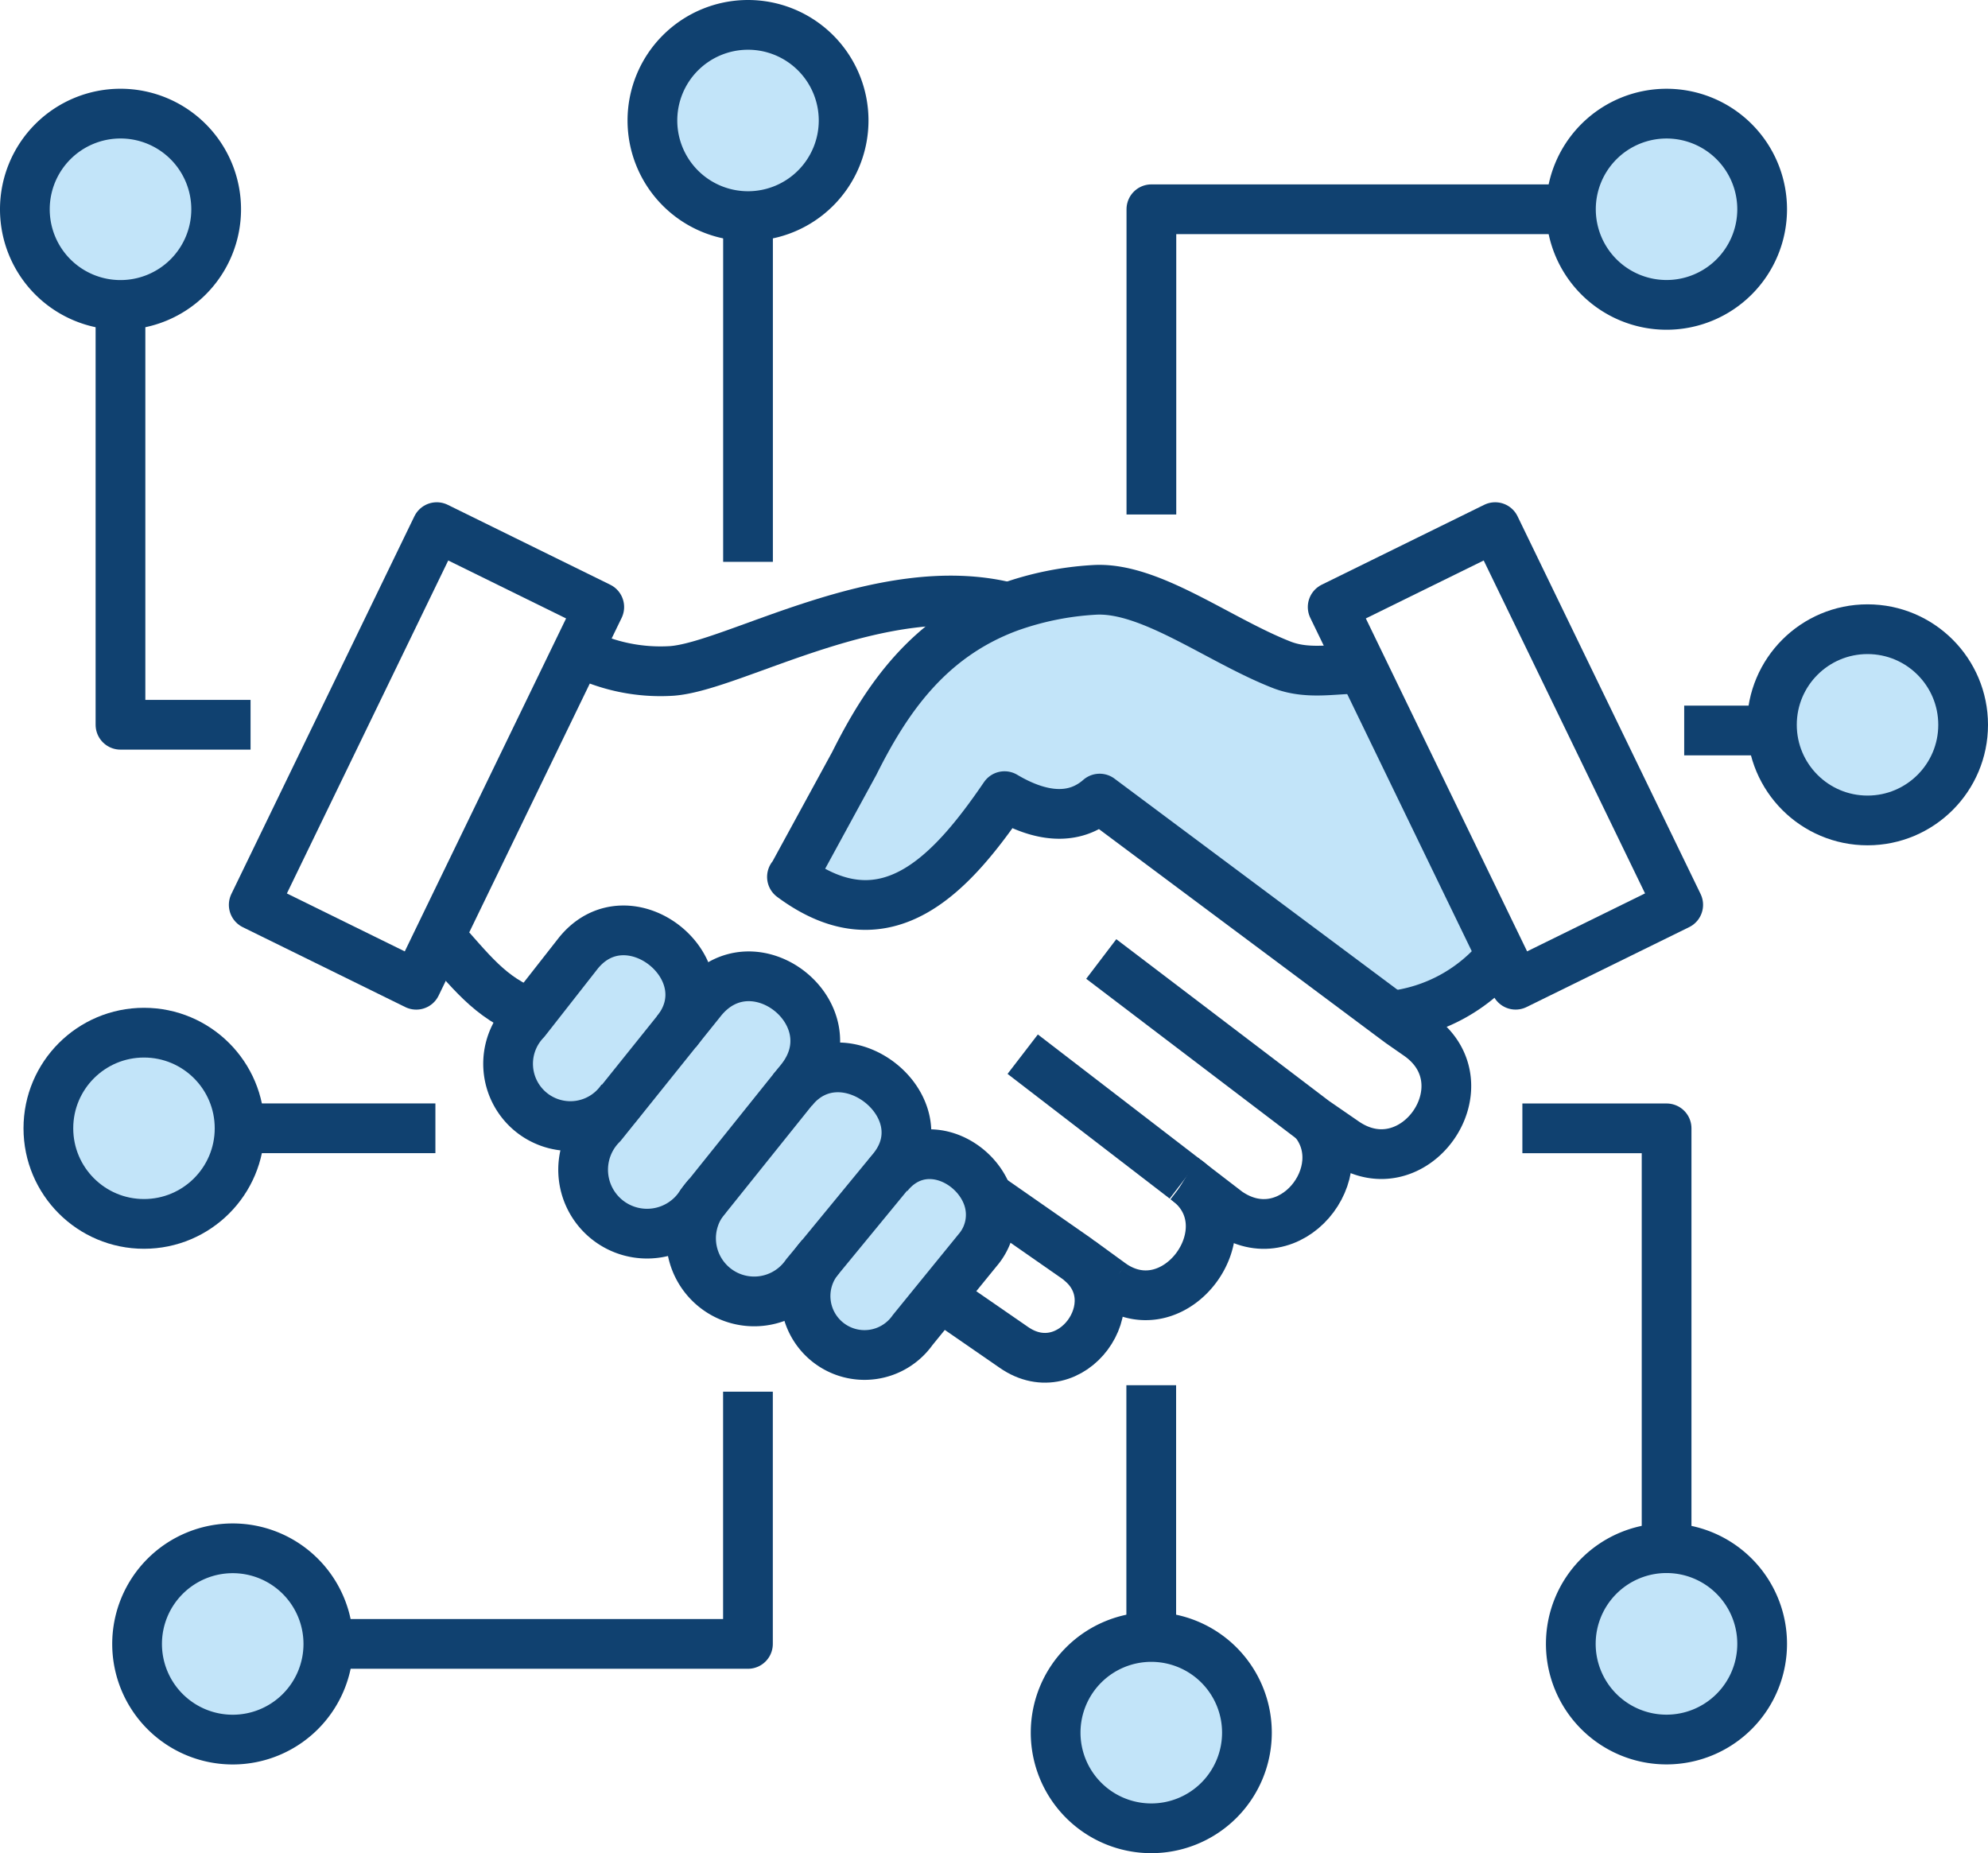
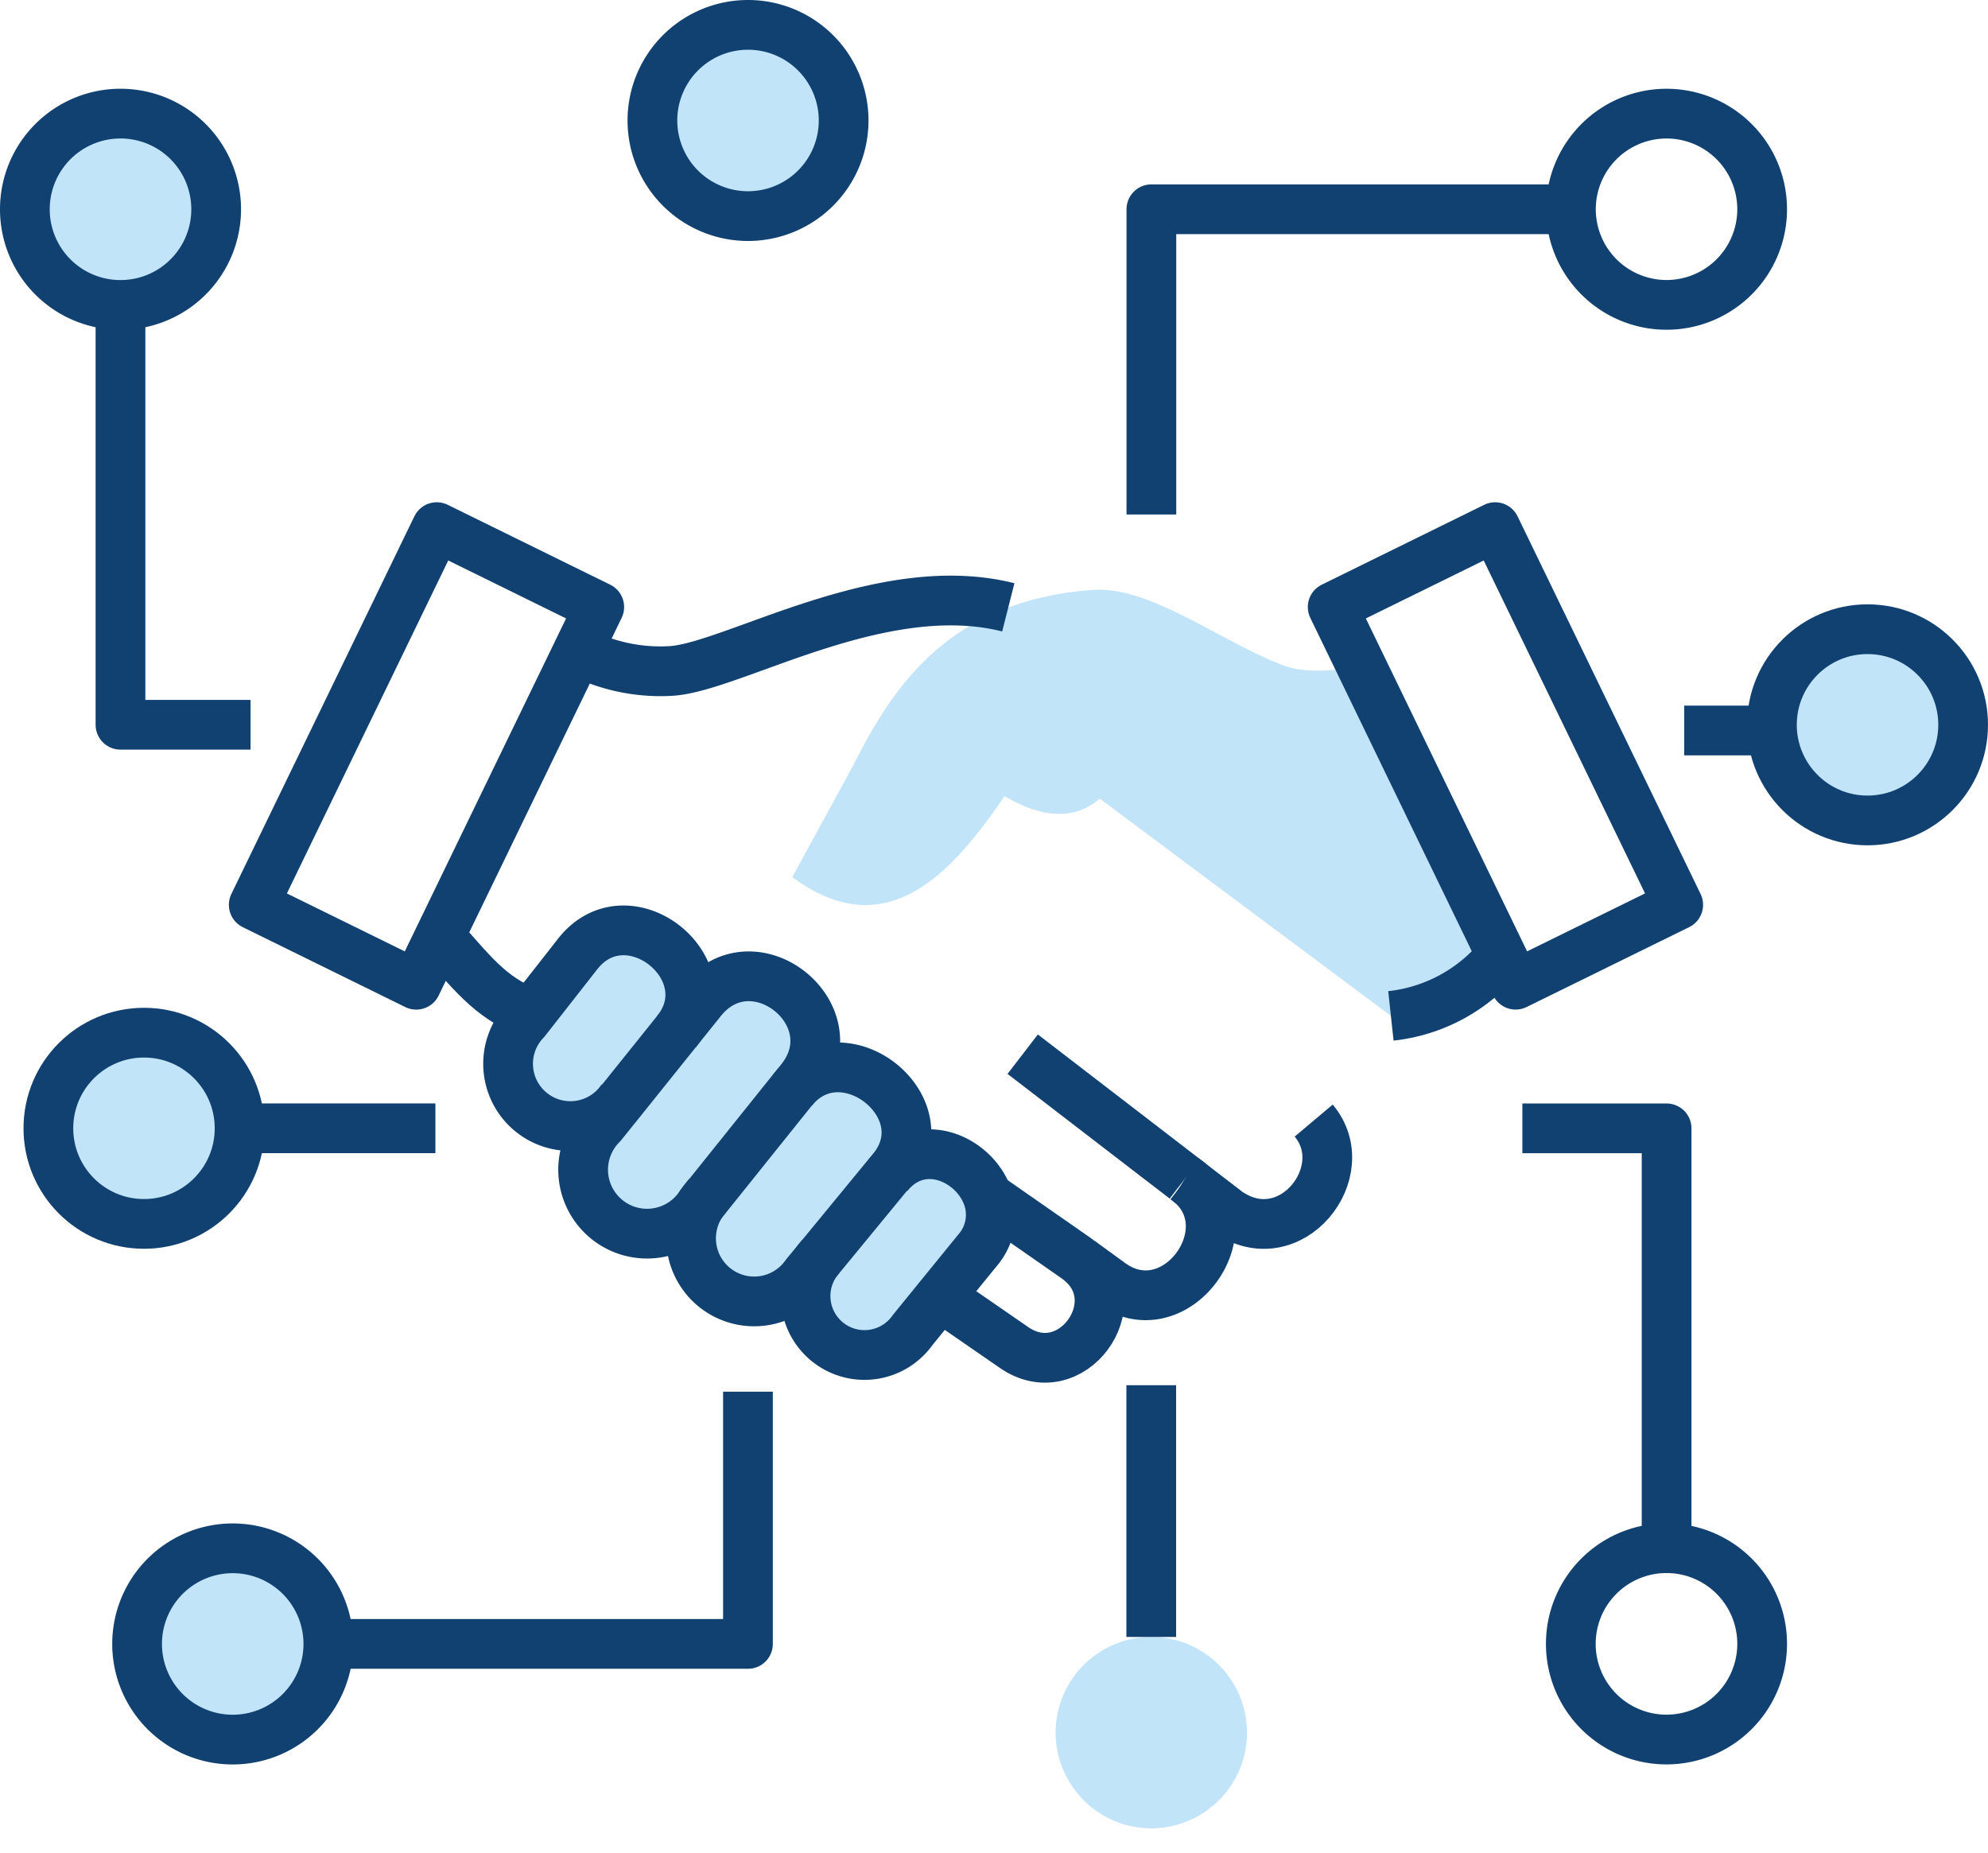
<svg xmlns="http://www.w3.org/2000/svg" width="99.536" height="92.776" viewBox="0 0 99.536 92.776">
  <defs>
    <clipPath id="clip-path">
      <rect id="長方形_580" data-name="長方形 580" width="99.536" height="92.776" transform="translate(0 0)" fill="none" />
    </clipPath>
  </defs>
  <g id="グループ_1754" data-name="グループ 1754" transform="translate(0 0)">
    <g id="グループ_1753" data-name="グループ 1753" clip-path="url(#clip-path)">
-       <path id="パス_3014" data-name="パス 3014" d="M83.444,77.507a4.79,4.79,0,1,1-4.791,4.79,4.786,4.786,0,0,1,4.791-4.79Z" fill="#c2e4f9" />
      <path id="パス_3015" data-name="パス 3015" d="M93.5,31.5a4.79,4.79,0,1,1-4.787,4.79A4.789,4.789,0,0,1,93.5,31.5" fill="#c2e4f9" />
      <path id="パス_3016" data-name="パス 3016" d="M57.641,81.951a4.79,4.79,0,1,1-4.787,4.79,4.793,4.793,0,0,1,4.787-4.79" fill="#c2e4f9" />
      <path id="パス_3017" data-name="パス 3017" d="M11.652,77.507A4.79,4.79,0,1,1,6.865,82.3a4.787,4.787,0,0,1,4.787-4.79" fill="#c2e4f9" />
      <path id="パス_3018" data-name="パス 3018" d="M12,56.486A4.788,4.788,0,1,1,7.21,51.7,4.789,4.789,0,0,1,12,56.486" fill="#c2e4f9" />
      <path id="パス_3019" data-name="パス 3019" d="M6.036,5.689a4.789,4.789,0,0,1,0,9.577h0a4.789,4.789,0,1,1,0-9.577" fill="#c2e4f9" />
      <path id="パス_3020" data-name="パス 3020" d="M37.452,1.245a4.789,4.789,0,1,1-4.787,4.787,4.786,4.786,0,0,1,4.787-4.787" fill="#c2e4f9" />
-       <path id="パス_3021" data-name="パス 3021" d="M83.441,5.689a4.789,4.789,0,1,1-4.787,4.79v0a4.786,4.786,0,0,1,4.787-4.788" fill="#c2e4f9" />
      <path id="パス_3022" data-name="パス 3022" d="M49.447,59.9a2.708,2.708,0,0,1-.5,2.688l-1.878,2.31-1.375,1.69A2.95,2.95,0,1,1,41.1,62.9l3.339-4.065.016.013C46.1,56.809,48.765,58,49.447,59.9" fill="#c2e4f9" />
      <path id="パス_3023" data-name="パス 3023" d="M39.678,54.577c2.507-3.121,7.533.825,5.023,3.943l-.258.313L41.1,62.9l-.747.9a3.16,3.16,0,1,1-4.921-3.943l4.239-5.285Z" fill="#c2e4f9" />
      <path id="パス_3024" data-name="パス 3024" d="M35.12,50.088c2.612-3.255,7.575.729,4.96,3.984l-.405.5L35.437,59.86l-.343.422A3.2,3.2,0,1,1,30.135,56.3L31.178,55l2.685-3.347Z" fill="#c2e4f9" />
      <path id="パス_3025" data-name="パス 3025" d="M28.952,47.718c2.517-3.127,7.428.809,4.912,3.933L31.178,55l-.022-.016A3.119,3.119,0,1,1,26.305,51.1l.287-.365Z" fill="#c2e4f9" />
      <path id="パス_3026" data-name="パス 3026" d="M68.237,33.508,75.174,47.83a8.234,8.234,0,0,1-5.534,3.028L55.058,39.98c-1.308,1.148-3.008.921-4.762-.122C47.643,43.743,44.364,47.4,39.653,43.9h.022l3.1-5.685c1.579-3.156,3.671-6.3,7.712-7.805a15.2,15.2,0,0,1,4.284-.877c2.791-.185,6.232,2.507,9.4,3.748,1.432.56,2.906.128,4.067.227" fill="#c2e4f9" />
      <path id="パス_3027" data-name="パス 3027" d="M21.8,56.486H11.129" fill="none" stroke="#104170" stroke-linejoin="round" stroke-width="2.49" />
-       <line id="線_3301" data-name="線 3301" y1="17.302" transform="translate(37.452 10.825)" fill="none" stroke="#104170" stroke-linejoin="round" stroke-width="2.49" />
      <path id="パス_3028" data-name="パス 3028" d="M42.239,6.032a4.787,4.787,0,1,1-4.787-4.787A4.787,4.787,0,0,1,42.239,6.032Z" fill="none" stroke="#104170" stroke-linejoin="round" stroke-width="2.49" />
      <path id="パス_3029" data-name="パス 3029" d="M78.654,10.479a4.787,4.787,0,1,0,4.787-4.79,4.788,4.788,0,0,0-4.787,4.79Z" fill="none" stroke="#104170" stroke-linejoin="round" stroke-width="2.49" />
      <path id="パス_3030" data-name="パス 3030" d="M57.648,25.757V10.476H78.654" fill="none" stroke="#104170" stroke-linejoin="round" stroke-width="2.49" />
      <circle id="楕円形_541" data-name="楕円形 541" cx="4.787" cy="4.787" r="4.787" transform="translate(2.422 51.699)" fill="none" stroke="#104170" stroke-linejoin="round" stroke-width="2.49" />
      <path id="パス_3031" data-name="パス 3031" d="M6.036,15.266a4.789,4.789,0,1,0-4.791-4.787,4.786,4.786,0,0,0,4.791,4.787Z" fill="none" stroke="#104170" stroke-linejoin="round" stroke-width="2.49" />
      <path id="パス_3032" data-name="パス 3032" d="M6.032,15.266V36.284h6.513" fill="none" stroke="#104170" stroke-linejoin="round" stroke-width="2.49" />
      <line id="線_3302" data-name="線 3302" x1="4.395" transform="translate(84.325 36.572)" fill="none" stroke="#104170" stroke-linejoin="round" stroke-width="2.49" />
      <circle id="楕円形_542" data-name="楕円形 542" cx="4.787" cy="4.787" r="4.787" transform="translate(88.717 31.5)" fill="none" stroke="#104170" stroke-linejoin="round" stroke-width="2.49" />
      <line id="線_3303" data-name="線 3303" y1="12.602" transform="translate(57.641 69.349)" fill="none" stroke="#104170" stroke-linejoin="round" stroke-width="2.49" />
-       <path id="パス_3033" data-name="パス 3033" d="M52.854,86.741a4.789,4.789,0,1,1,4.787,4.79A4.789,4.789,0,0,1,52.854,86.741Z" fill="none" stroke="#104170" stroke-linejoin="round" stroke-width="2.49" />
      <path id="パス_3034" data-name="パス 3034" d="M16.44,82.3a4.788,4.788,0,1,0-4.787,4.79A4.787,4.787,0,0,0,16.44,82.3Z" fill="none" stroke="#104170" stroke-linejoin="round" stroke-width="2.49" />
      <path id="パス_3035" data-name="パス 3035" d="M37.449,69.673V82.3H16.443" fill="none" stroke="#104170" stroke-linejoin="round" stroke-width="2.49" />
      <path id="パス_3036" data-name="パス 3036" d="M83.441,77.507a4.79,4.79,0,1,0,4.787,4.79,4.787,4.787,0,0,0-4.787-4.79Z" fill="none" stroke="#104170" stroke-linejoin="round" stroke-width="2.49" />
      <path id="パス_3037" data-name="パス 3037" d="M76.223,56.489h7.221V77.507" fill="none" stroke="#104170" stroke-linejoin="round" stroke-width="2.49" />
      <line id="線_3304" data-name="線 3304" x1="8.117" y1="6.242" transform="translate(51.205 52.776)" fill="none" stroke="#104170" stroke-linejoin="round" stroke-width="2.49" />
      <path id="パス_3038" data-name="パス 3038" d="M65.774,56.1c2.14,2.542-1.167,6.756-4.312,4.566l-1.911-1.468-.185-.143" fill="none" stroke="#104170" stroke-linejoin="round" stroke-width="2.49" />
      <path id="パス_3039" data-name="パス 3039" d="M59.322,59.018c.016.01.032.022.045.032a2.322,2.322,0,0,1,.185.144c2.889,2.373-.673,7.322-3.892,5.087" fill="none" stroke="#104170" stroke-linejoin="round" stroke-width="2.49" />
      <path id="パス_3040" data-name="パス 3040" d="M22.008,46.89c1.518,1.647,2.491,3.086,4.583,3.84" fill="none" stroke="#104170" stroke-linejoin="round" stroke-width="2.49" />
      <path id="パス_3041" data-name="パス 3041" d="M49.447,59.9l4.427,3.083c.07.051.14.1.2.156,2.584,2.1-.446,6.309-3.314,4.314l-3.7-2.555" fill="none" stroke="#104170" stroke-linejoin="round" stroke-width="2.49" />
      <path id="パス_3042" data-name="パス 3042" d="M28.933,32.6a9,9,0,0,0,4.711.988c3.119-.233,10.519-4.787,16.84-3.182" fill="none" stroke="#104170" stroke-linejoin="round" stroke-width="2.49" />
      <path id="パス_3043" data-name="パス 3043" d="M22.008,46.89,20.841,49.3l-8.137-4L21.868,26.39l8.136,4L28.932,32.6Z" fill="none" stroke="#104170" stroke-linejoin="round" stroke-width="2.49" />
      <path id="パス_3044" data-name="パス 3044" d="M75.174,47.83l.711,1.468,8.14-4L74.861,26.39l-8.136,4,1.512,3.121Z" fill="none" stroke="#104170" stroke-linejoin="round" stroke-width="2.49" />
      <path id="パス_3045" data-name="パス 3045" d="M35.436,59.859l-.341.422a3.2,3.2,0,1,1-4.96-3.984L31.178,55l2.686-3.348,1.256-1.564c2.612-3.255,7.575.729,4.96,3.984l-.405.5Z" fill="none" stroke="#104170" stroke-linejoin="round" stroke-width="2.49" />
      <path id="パス_3046" data-name="パス 3046" d="M31.156,54.983A3.119,3.119,0,1,1,26.305,51.1l.287-.365,2.36-3.012c2.517-3.127,7.428.809,4.912,3.933" fill="none" stroke="#104170" stroke-linejoin="round" stroke-width="2.49" />
      <path id="パス_3047" data-name="パス 3047" d="M39.678,54.577c2.507-3.121,7.533.825,5.023,3.943l-.258.313L41.1,62.9l-.747.9a3.16,3.16,0,1,1-4.921-3.943" fill="none" stroke="#104170" stroke-linejoin="round" stroke-width="2.49" />
      <path id="パス_3048" data-name="パス 3048" d="M44.459,58.846C46.1,56.809,48.765,58,49.447,59.9a2.712,2.712,0,0,1-.5,2.689l-1.879,2.309-1.375,1.691A2.951,2.951,0,1,1,41.1,62.9" fill="none" stroke="#104170" stroke-linejoin="round" stroke-width="2.49" />
      <path id="パス_3049" data-name="パス 3049" d="M69.64,50.858a8.236,8.236,0,0,0,5.534-3.028" fill="none" stroke="#104170" stroke-linejoin="round" stroke-width="2.49" />
-       <path id="パス_3050" data-name="パス 3050" d="M68.237,33.508c-1.161-.1-2.635.333-4.067-.227-3.17-1.241-6.611-3.933-9.4-3.748a15.2,15.2,0,0,0-4.284.877c-4.041,1.509-6.133,4.649-7.712,7.805l-3.1,5.685h-.022c4.711,3.495,7.99-.157,10.643-4.042,1.754,1.043,3.454,1.27,4.762.122L69.64,50.858l.482.358.887.617c3.495,2.437-.2,7.758-3.7,5.324L65.775,56.1l-.01-.01-10.627-8.08" fill="none" stroke="#104170" stroke-linejoin="round" stroke-width="2.49" />
      <line id="線_3305" data-name="線 3305" x1="1.582" y1="1.151" transform="translate(54.079 63.131)" fill="none" stroke="#104170" stroke-linejoin="round" stroke-width="2.49" />
    </g>
  </g>
</svg>